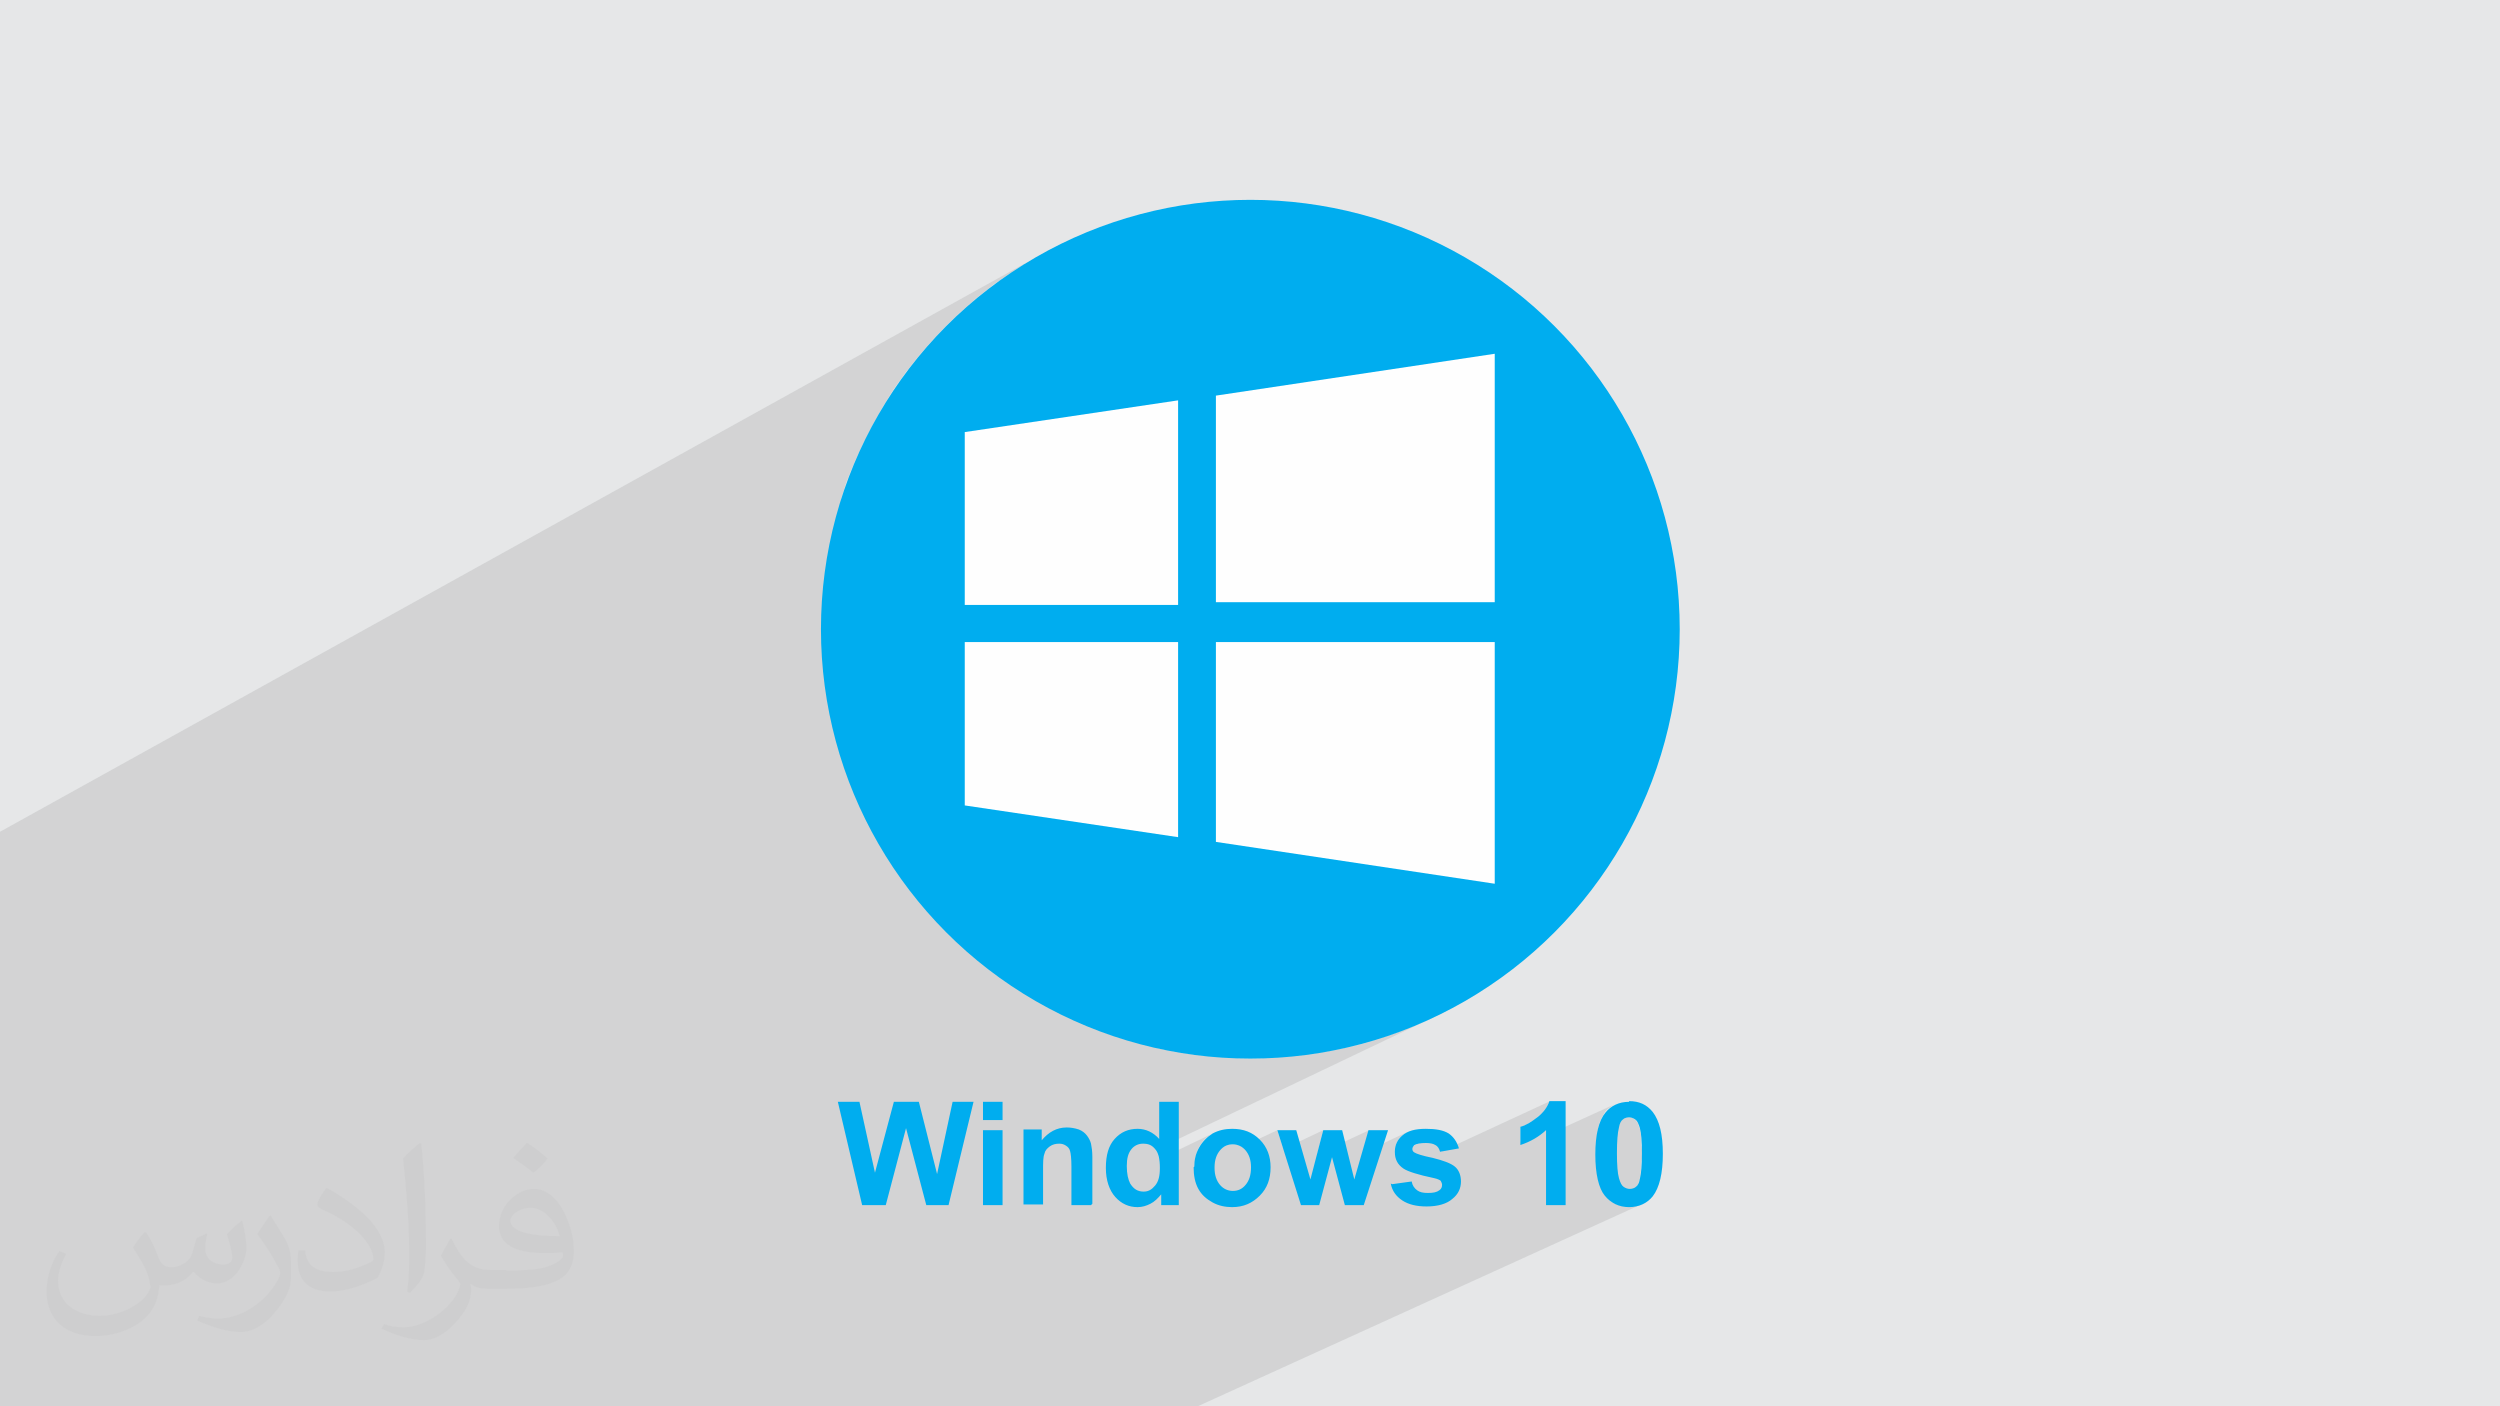
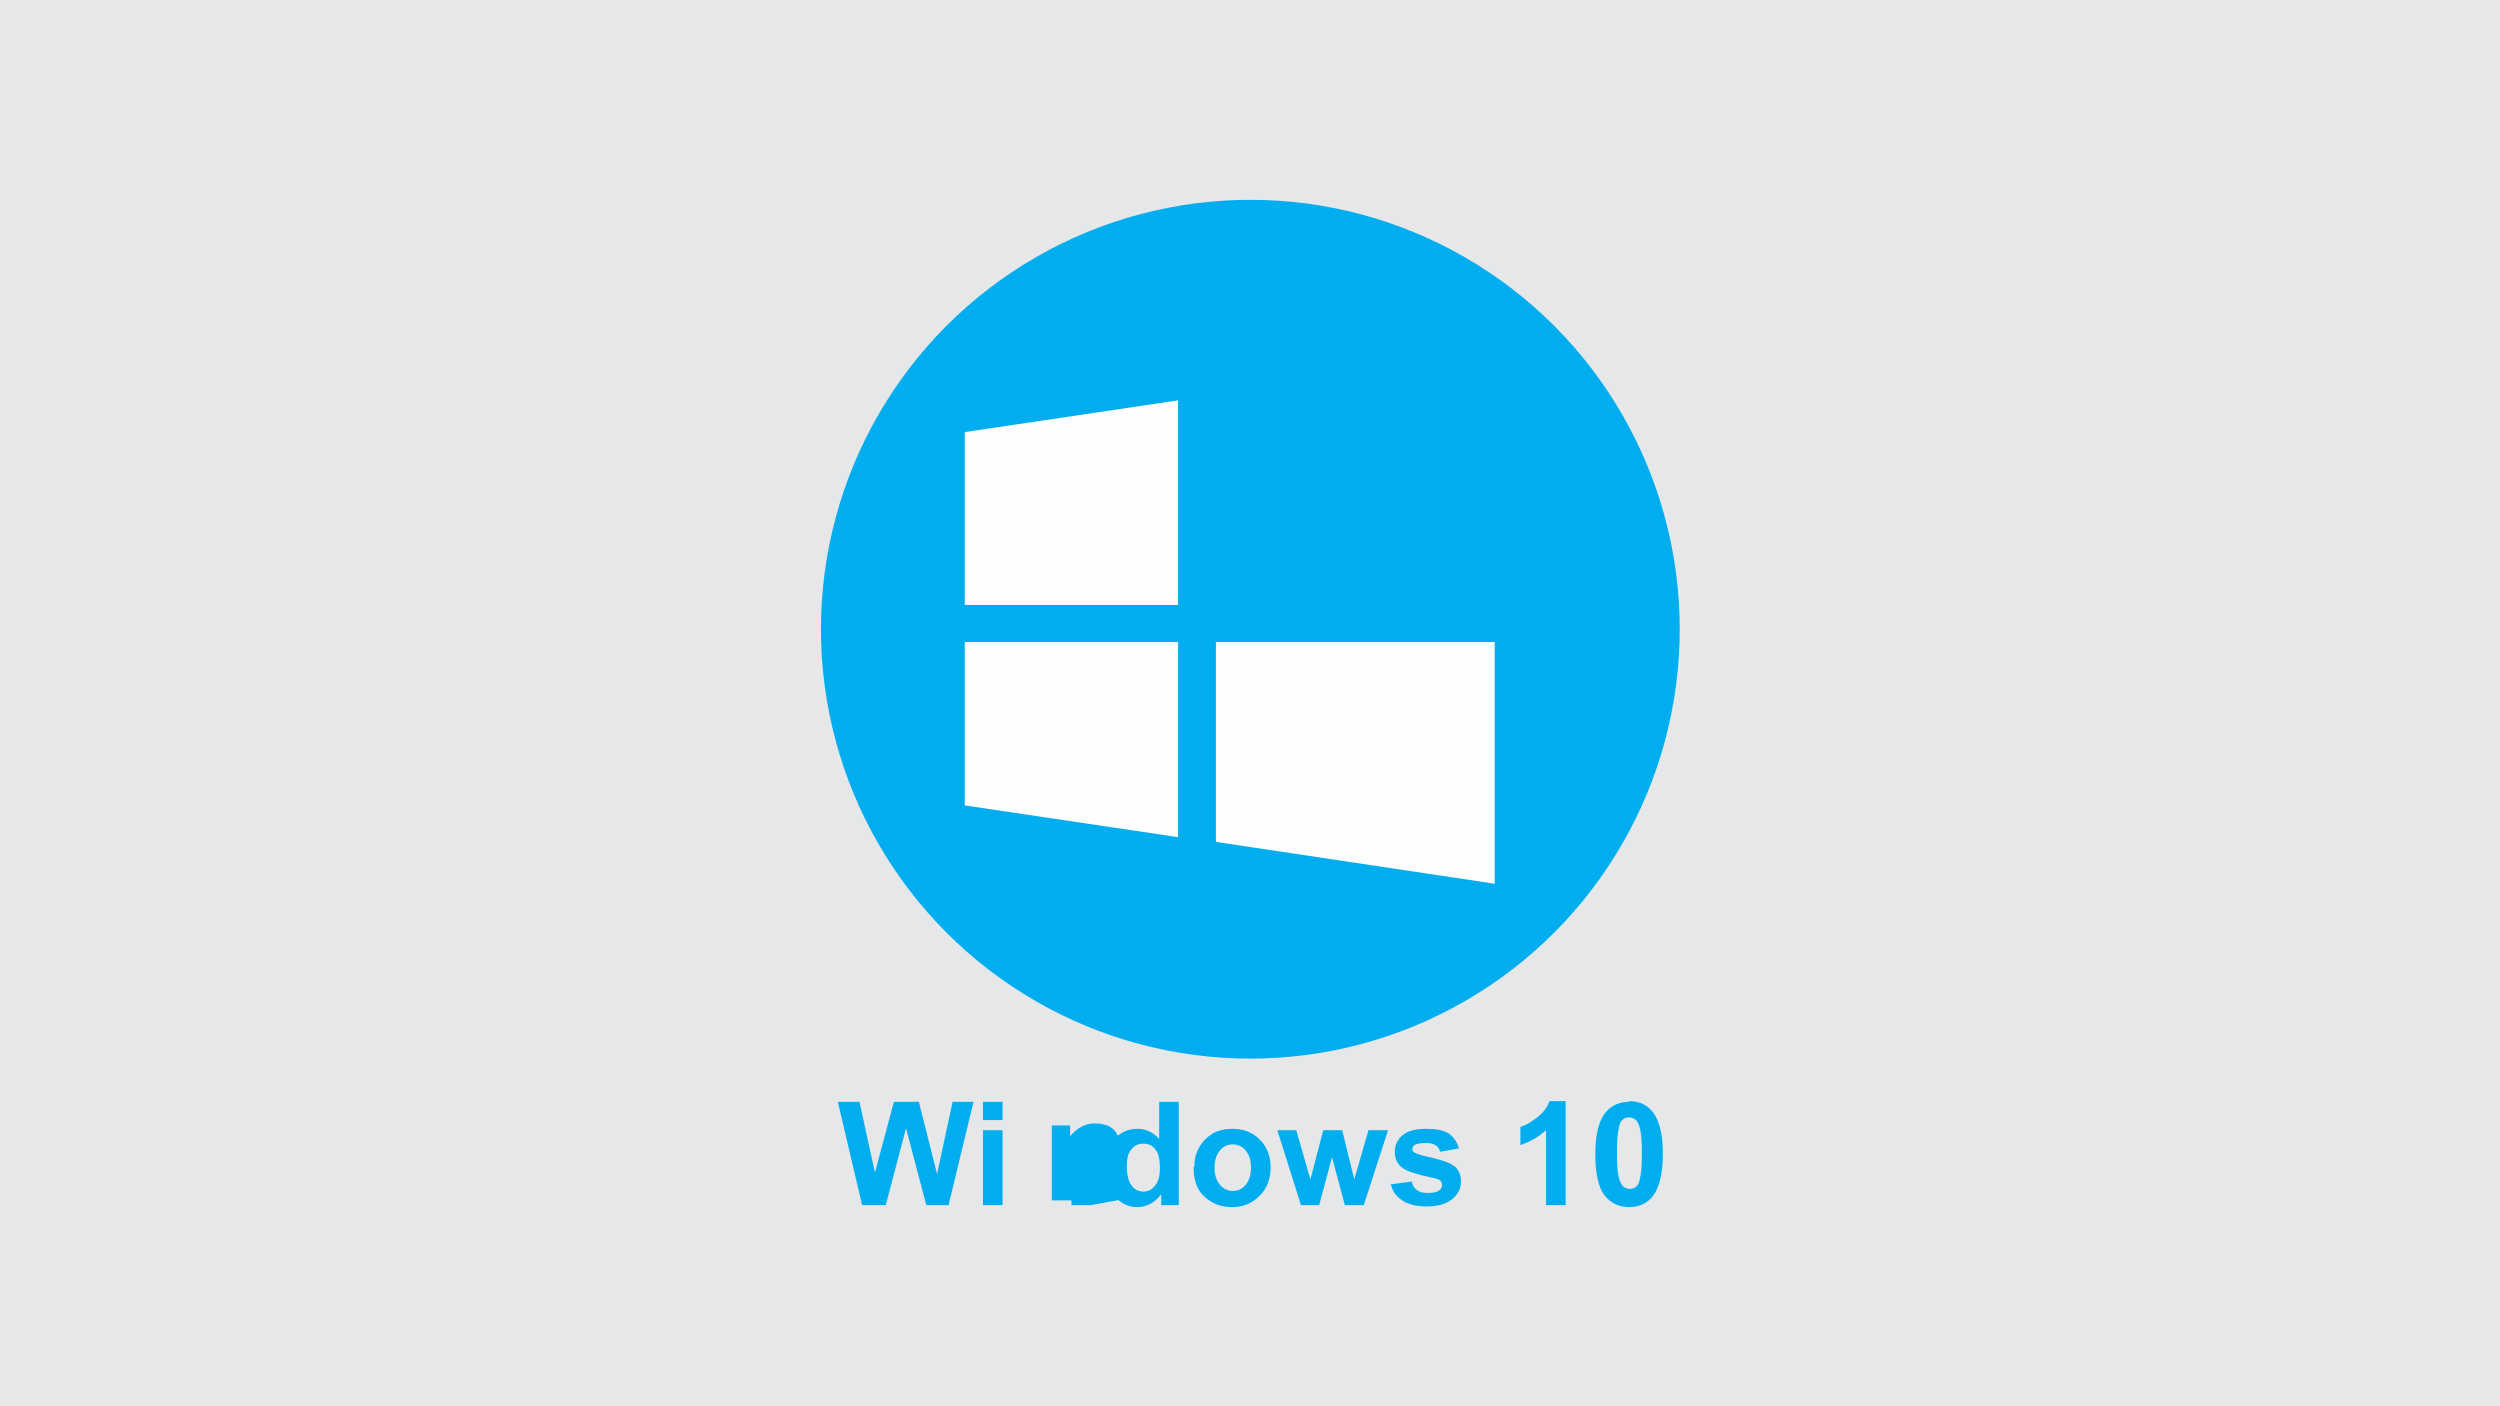
<svg xmlns="http://www.w3.org/2000/svg" xml:space="preserve" width="3.703in" height="2.083in" version="1.1" style="shape-rendering:geometricPrecision; text-rendering:geometricPrecision; image-rendering:optimizeQuality; fill-rule:evenodd; clip-rule:evenodd" viewBox="0 0 3703 2083" enable-background="new 0 0 512 512">
  <defs>
    <style type="text/css">
   
    .fil4 {fill:#FEFEFE}
    .fil3 {fill:#00ADEF}
    .fil0 {fill:#E6E7E8}
    .fil5 {fill:#00ADEF;fill-rule:nonzero}
    .fil2 {fill:#373435;fill-opacity:0.031}
    .fil1 {fill:#2B2A29;fill-opacity:0.102}
   
  </style>
  </defs>
  <g id="Layer_x0020_1">
    <polygon class="fil0" points="0,0 3703,0 3703,2083 0,2083 " />
-     <polygon class="fil1" points="619,2083 612,2083 610,2083 583,2083 583,2083 530,2083 496,2083 487,2083 404,2083 326,2083 65,2083 0,2083 0,2068 0,2015 0,1880 0,1854 0,1804 0,1703 0,1691 0,1550 0,1530 0,1416 0,1232 1549,373 1522,388 1496,405 1471,422 1447,441 1424,461 1402,482 1381,504 1361,527 1342,551 1324,576 1308,602 1293,629 1279,656 1266,684 1254,713 1246,739 1429,640 1745,593 1745,616 1801,586 2214,524 2214,892 2097,951 2214,951 2214,1309 1713,1552 1724,1555 1755,1560 1787,1564 1819,1567 1852,1568 1884,1567 1917,1564 1948,1560 1980,1555 2011,1548 2041,1539 2070,1529 2099,1518 2127,1505 1712,1703 1712,1704 1714,1707 1715,1710 1716,1713 1717,1717 1800,1677 1797,1679 1793,1680 1790,1683 1787,1685 1785,1687 1782,1690 1780,1693 1778,1696 1776,1699 1774,1703 1773,1706 1772,1710 1771,1713 1770,1717 1770,1719 1816,1697 1818,1696 1821,1696 1823,1695 1826,1695 1829,1695 1832,1696 1834,1696 1837,1697 1839,1699 1892,1674 1901,1702 1960,1674 1951,1710 2028,1674 2018,1708 2084,1677 2081,1679 2078,1681 2075,1684 2073,1686 2071,1689 2069,1692 2068,1695 2067,1698 2066,1702 2066,1705 2066,1709 2066,1710 2098,1695 2100,1694 2101,1694 2103,1693 2106,1693 2108,1693 2111,1693 2113,1692 2116,1693 2118,1693 2120,1693 2121,1693 2123,1694 2125,1694 2126,1695 2128,1696 2129,1697 2130,1698 2131,1699 2132,1700 2133,1701 2133,1703 2134,1704 2134,1706 2134,1706 2296,1631 2294,1634 2293,1637 2291,1641 2288,1644 2286,1647 2283,1650 2280,1652 2277,1655 2274,1658 2271,1660 2267,1662 2264,1664 2261,1666 2258,1667 2252,1670 2252,1691 2290,1674 2290,1682 2393,1635 2389,1637 2385,1640 2381,1643 2378,1646 2376,1649 2375,1652 2373,1654 2372,1657 2370,1661 2369,1664 2368,1668 2367,1672 2366,1675 2407,1656 2408,1656 2409,1656 2410,1655 2412,1655 2413,1655 2414,1655 2415,1655 2417,1656 2418,1656 2419,1656 2420,1657 2421,1658 2422,1658 2423,1659 2424,1661 2425,1662 2426,1664 2427,1665 2427,1667 2428,1670 2429,1672 2430,1675 2430,1678 2431,1682 2431,1686 2431,1691 2431,1697 2432,1703 2432,1709 2432,1716 2431,1722 2431,1727 2431,1732 2430,1737 2430,1741 2429,1744 2429,1747 2428,1750 2427,1751 2427,1753 2426,1755 2425,1756 2424,1758 2423,1759 2422,1760 2421,1760 2420,1761 2419,1762 2384,1778 2384,1778 2388,1781 2393,1783 2397,1785 2402,1786 2407,1787 2413,1787 2418,1787 2423,1786 2428,1785 2433,1783 1774,2083 1714,2083 1667,2083 1638,2083 1492,2083 1483,2083 1440,2083 1426,2083 1419,2083 1418,2083 1408,2083 1379,2083 1364,2083 1363,2083 1354,2083 1352,2083 1341,2083 1325,2083 1325,2083 1315,2083 1288,2083 1286,2083 1268,2083 1223,2083 1218,2083 1209,2083 1187,2083 1158,2083 1153,2083 1114,2083 1093,2083 1088,2083 1068,2083 1055,2083 1028,2083 1026,2083 1003,2083 987,2083 959,2083 947,2083 918,2083 916,2083 889,2083 888,2083 874,2083 861,2083 832,2083 816,2083 783,2083 779,2083 753,2083 751,2083 726,2083 714,2083 693,2083 674,2083 668,2083 660,2083 " />
-     <path class="fil2" d="M217 1826c7,11 12,21 16,32 3,7 5,19 21,19 5,0 11,-1 17,-5 7,-3 12,-9 14,-17l6 -21 15 -7 1 1c-2,8 -3,16 -3,21 0,18 15,24 27,24 7,0 13,-3 13,-10 0,-8 -4,-22 -8,-35 7,-7 14,-14 22,-20l1 1c4,15 6,30 6,40 0,10 -4,20 -8,27 -7,14 -20,25 -36,25 -12,0 -25,-6 -34,-17l-1 0c-9,11 -22,20 -43,20l-7 0c-1,14 -4,24 -9,33 -13,25 -50,42 -85,42 -49,0 -73,-28 -73,-66 0,-23 8,-45 19,-60l10 4c-7,14 -12,27 -12,40 0,35 29,52 62,52 31,0 68,-19 75,-42 -3,-25 -12,-36 -26,-59 4,-7 10,-15 17,-23l1 0 0 0zm564 -133c10,6 20,14 30,23 -6,8 -12,15 -21,21 -10,-8 -20,-15 -30,-22 7,-8 14,-15 20,-22l0 0zm5 96c-17,0 -30,11 -30,19 0,17 33,23 73,23 -5,-20 -22,-42 -43,-42zm-37 93c22,0 41,-1 55,-4 16,-4 30,-12 30,-18 0,-1 0,-3 -1,-5 -9,1 -19,1 -29,1 -29,0 -52,-7 -61,-23 -2,-5 -4,-10 -4,-16 0,-16 7,-32 19,-42 10,-9 21,-14 33,-14 20,0 37,16 48,42 6,14 11,30 11,51 0,14 -4,25 -12,34 -16,15 -45,21 -90,21l-20 0 0 0 -5 0c-11,0 -19,-2 -25,-7l-1 0c0,3 1,5 1,7 0,10 -3,23 -10,33 -20,30 -42,43 -60,43 -19,0 -42,-7 -63,-17l4 -7c7,3 16,5 29,5 34,0 78,-33 84,-64 -1,-3 -4,-6 -7,-10 -10,-12 -16,-22 -22,-32 5,-10 10,-18 14,-25l2 0c14,29 28,46 57,46l5 0 0 0 21 0 0 0zm-146 31c2,-14 3,-29 3,-43l0 -21c0,-39 -5,-96 -9,-133 7,-8 17,-17 25,-23l2 1c5,47 7,101 7,151 0,13 -1,26 -2,35 -1,12 -8,21 -22,35l-3 -1zm-151 -62c1,18 10,33 41,33 20,0 36,-5 55,-14 3,-1 5,-3 5,-5 0,-12 -9,-27 -24,-41 -14,-13 -34,-25 -51,-32 -6,-3 -8,-5 -8,-8 0,-5 7,-16 13,-24l2 0c20,11 43,27 60,44 15,16 25,33 25,51 0,13 -4,26 -11,38 -22,11 -46,20 -70,20 -29,0 -48,-14 -48,-45 0,-3 0,-9 1,-16l10 0 0 0zm-52 -52l18 29c7,11 13,22 13,41l0 24c0,19 -12,39 -32,60 -15,14 -29,20 -42,20 -19,0 -40,-6 -65,-17l3 -7c8,2 17,4 28,4 36,0 72,-26 89,-58 2,-4 3,-7 3,-9 0,-4 -2,-8 -4,-11 -9,-17 -19,-33 -30,-47 6,-9 12,-18 18,-27l1 0 0 0z" />
    <g id="_2323586622544">
      <circle class="fil3" cx="1852" cy="932" r="636" />
-       <polygon class="fil4" points="1801,586 2214,524 2214,892 1801,892 " />
      <polygon class="fil4" points="1429,640 1745,593 1745,896 1429,896 " />
      <polygon class="fil4" points="1801,1247 2214,1309 2214,951 1801,951 " />
      <polygon class="fil4" points="1429,1193 1745,1240 1745,951 1429,951 " />
-       <path class="fil5" d="M1277 1785l-36 -153 32 0 23 105 28 -105 37 0 27 107 23 -107 31 0 -37 153 -33 0 -30 -114 -30 114 -34 0zm179 -126l0 -27 29 0 0 27 -29 0zm0 126l0 -111 29 0 0 111 -29 0zm160 0l-29 0 0 -57c0,-12 -1,-20 -2,-23 -1,-4 -3,-6 -6,-8 -3,-2 -6,-3 -10,-3 -5,0 -10,1 -14,4 -4,3 -7,6 -8,11 -2,5 -2,13 -2,25l0 50 -29 0 0 -111 27 0 0 16c10,-12 22,-19 37,-19 6,0 12,1 18,3 5,2 9,5 12,9 3,4 5,8 6,12 1,5 2,11 2,20l0 69zm131 0l-27 0 0 -16c-5,6 -10,11 -16,14 -6,3 -12,5 -19,5 -13,0 -24,-5 -33,-15 -9,-10 -14,-25 -14,-43 0,-19 4,-33 13,-43 9,-10 20,-15 34,-15 12,0 23,5 32,15l0 -55 29 0 0 153zm-78 -58c0,12 2,20 5,26 5,8 11,12 20,12 7,0 12,-3 17,-9 5,-6 7,-14 7,-26 0,-13 -2,-22 -7,-28 -5,-6 -10,-8 -18,-8 -7,0 -13,3 -17,8 -5,6 -7,14 -7,25zm100 1c0,-10 2,-19 7,-28 5,-9 12,-16 20,-21 9,-5 19,-7 29,-7 17,0 30,5 41,16 11,11 16,25 16,41 0,17 -5,31 -16,42 -11,11 -24,17 -41,17 -10,0 -20,-2 -29,-7 -9,-5 -16,-11 -21,-20 -5,-9 -7,-20 -7,-32zm30 2c0,11 3,19 8,25 5,6 12,9 19,9 8,0 14,-3 19,-9 5,-6 8,-14 8,-26 0,-11 -3,-19 -8,-25 -5,-6 -12,-9 -19,-9 -8,0 -14,3 -19,9 -5,6 -8,14 -8,25zm128 55l-35 -111 28 0 21 73 19 -73 28 0 18 73 21 -73 29 0 -36 111 -28 0 -19 -71 -19 71 -29 0zm135 -31l29 -4c1,6 4,10 8,13 4,3 9,4 16,4 8,0 13,-1 17,-4 3,-2 4,-5 4,-8 0,-2 -1,-4 -2,-6 -1,-1 -5,-3 -10,-4 -24,-5 -39,-10 -45,-14 -9,-6 -13,-14 -13,-25 0,-10 4,-18 11,-24 8,-7 19,-10 35,-10 15,0 26,2 34,7 7,5 12,12 15,22l-28 5c-1,-4 -3,-8 -7,-10 -3,-2 -8,-3 -14,-3 -8,0 -13,1 -17,3 -2,2 -3,4 -3,6 0,2 1,4 3,5 3,2 12,5 27,8 16,4 27,8 33,13 6,5 9,13 9,22 0,10 -4,19 -13,26 -8,7 -21,11 -38,11 -15,0 -27,-3 -36,-9 -9,-6 -15,-14 -17,-25zm257 31l-29 0 0 -111c-11,10 -23,17 -38,22l0 -27c8,-2 16,-7 25,-14 9,-7 15,-15 18,-24l24 0 0 154zm94 -154c15,0 26,5 35,16 10,13 15,33 15,62 0,29 -5,50 -15,63 -8,10 -20,16 -35,16 -15,0 -27,-6 -36,-17 -9,-11 -14,-32 -14,-61 0,-29 5,-50 15,-62 8,-10 20,-16 35,-16zm0 24c-3,0 -7,1 -9,3 -3,2 -5,6 -6,12 -2,8 -3,20 -3,38 0,18 1,30 3,37 2,7 4,11 7,13 3,2 6,3 9,3 3,0 7,-1 9,-3 3,-2 5,-6 6,-12 2,-8 3,-20 3,-38 0,-18 -1,-30 -3,-37 -2,-7 -4,-11 -7,-13 -3,-2 -6,-3 -9,-3z" />
+       <path class="fil5" d="M1277 1785l-36 -153 32 0 23 105 28 -105 37 0 27 107 23 -107 31 0 -37 153 -33 0 -30 -114 -30 114 -34 0zm179 -126l0 -27 29 0 0 27 -29 0zm0 126l0 -111 29 0 0 111 -29 0zm160 0l-29 0 0 -57l0 50 -29 0 0 -111 27 0 0 16c10,-12 22,-19 37,-19 6,0 12,1 18,3 5,2 9,5 12,9 3,4 5,8 6,12 1,5 2,11 2,20l0 69zm131 0l-27 0 0 -16c-5,6 -10,11 -16,14 -6,3 -12,5 -19,5 -13,0 -24,-5 -33,-15 -9,-10 -14,-25 -14,-43 0,-19 4,-33 13,-43 9,-10 20,-15 34,-15 12,0 23,5 32,15l0 -55 29 0 0 153zm-78 -58c0,12 2,20 5,26 5,8 11,12 20,12 7,0 12,-3 17,-9 5,-6 7,-14 7,-26 0,-13 -2,-22 -7,-28 -5,-6 -10,-8 -18,-8 -7,0 -13,3 -17,8 -5,6 -7,14 -7,25zm100 1c0,-10 2,-19 7,-28 5,-9 12,-16 20,-21 9,-5 19,-7 29,-7 17,0 30,5 41,16 11,11 16,25 16,41 0,17 -5,31 -16,42 -11,11 -24,17 -41,17 -10,0 -20,-2 -29,-7 -9,-5 -16,-11 -21,-20 -5,-9 -7,-20 -7,-32zm30 2c0,11 3,19 8,25 5,6 12,9 19,9 8,0 14,-3 19,-9 5,-6 8,-14 8,-26 0,-11 -3,-19 -8,-25 -5,-6 -12,-9 -19,-9 -8,0 -14,3 -19,9 -5,6 -8,14 -8,25zm128 55l-35 -111 28 0 21 73 19 -73 28 0 18 73 21 -73 29 0 -36 111 -28 0 -19 -71 -19 71 -29 0zm135 -31l29 -4c1,6 4,10 8,13 4,3 9,4 16,4 8,0 13,-1 17,-4 3,-2 4,-5 4,-8 0,-2 -1,-4 -2,-6 -1,-1 -5,-3 -10,-4 -24,-5 -39,-10 -45,-14 -9,-6 -13,-14 -13,-25 0,-10 4,-18 11,-24 8,-7 19,-10 35,-10 15,0 26,2 34,7 7,5 12,12 15,22l-28 5c-1,-4 -3,-8 -7,-10 -3,-2 -8,-3 -14,-3 -8,0 -13,1 -17,3 -2,2 -3,4 -3,6 0,2 1,4 3,5 3,2 12,5 27,8 16,4 27,8 33,13 6,5 9,13 9,22 0,10 -4,19 -13,26 -8,7 -21,11 -38,11 -15,0 -27,-3 -36,-9 -9,-6 -15,-14 -17,-25zm257 31l-29 0 0 -111c-11,10 -23,17 -38,22l0 -27c8,-2 16,-7 25,-14 9,-7 15,-15 18,-24l24 0 0 154zm94 -154c15,0 26,5 35,16 10,13 15,33 15,62 0,29 -5,50 -15,63 -8,10 -20,16 -35,16 -15,0 -27,-6 -36,-17 -9,-11 -14,-32 -14,-61 0,-29 5,-50 15,-62 8,-10 20,-16 35,-16zm0 24c-3,0 -7,1 -9,3 -3,2 -5,6 -6,12 -2,8 -3,20 -3,38 0,18 1,30 3,37 2,7 4,11 7,13 3,2 6,3 9,3 3,0 7,-1 9,-3 3,-2 5,-6 6,-12 2,-8 3,-20 3,-38 0,-18 -1,-30 -3,-37 -2,-7 -4,-11 -7,-13 -3,-2 -6,-3 -9,-3z" />
    </g>
  </g>
</svg>